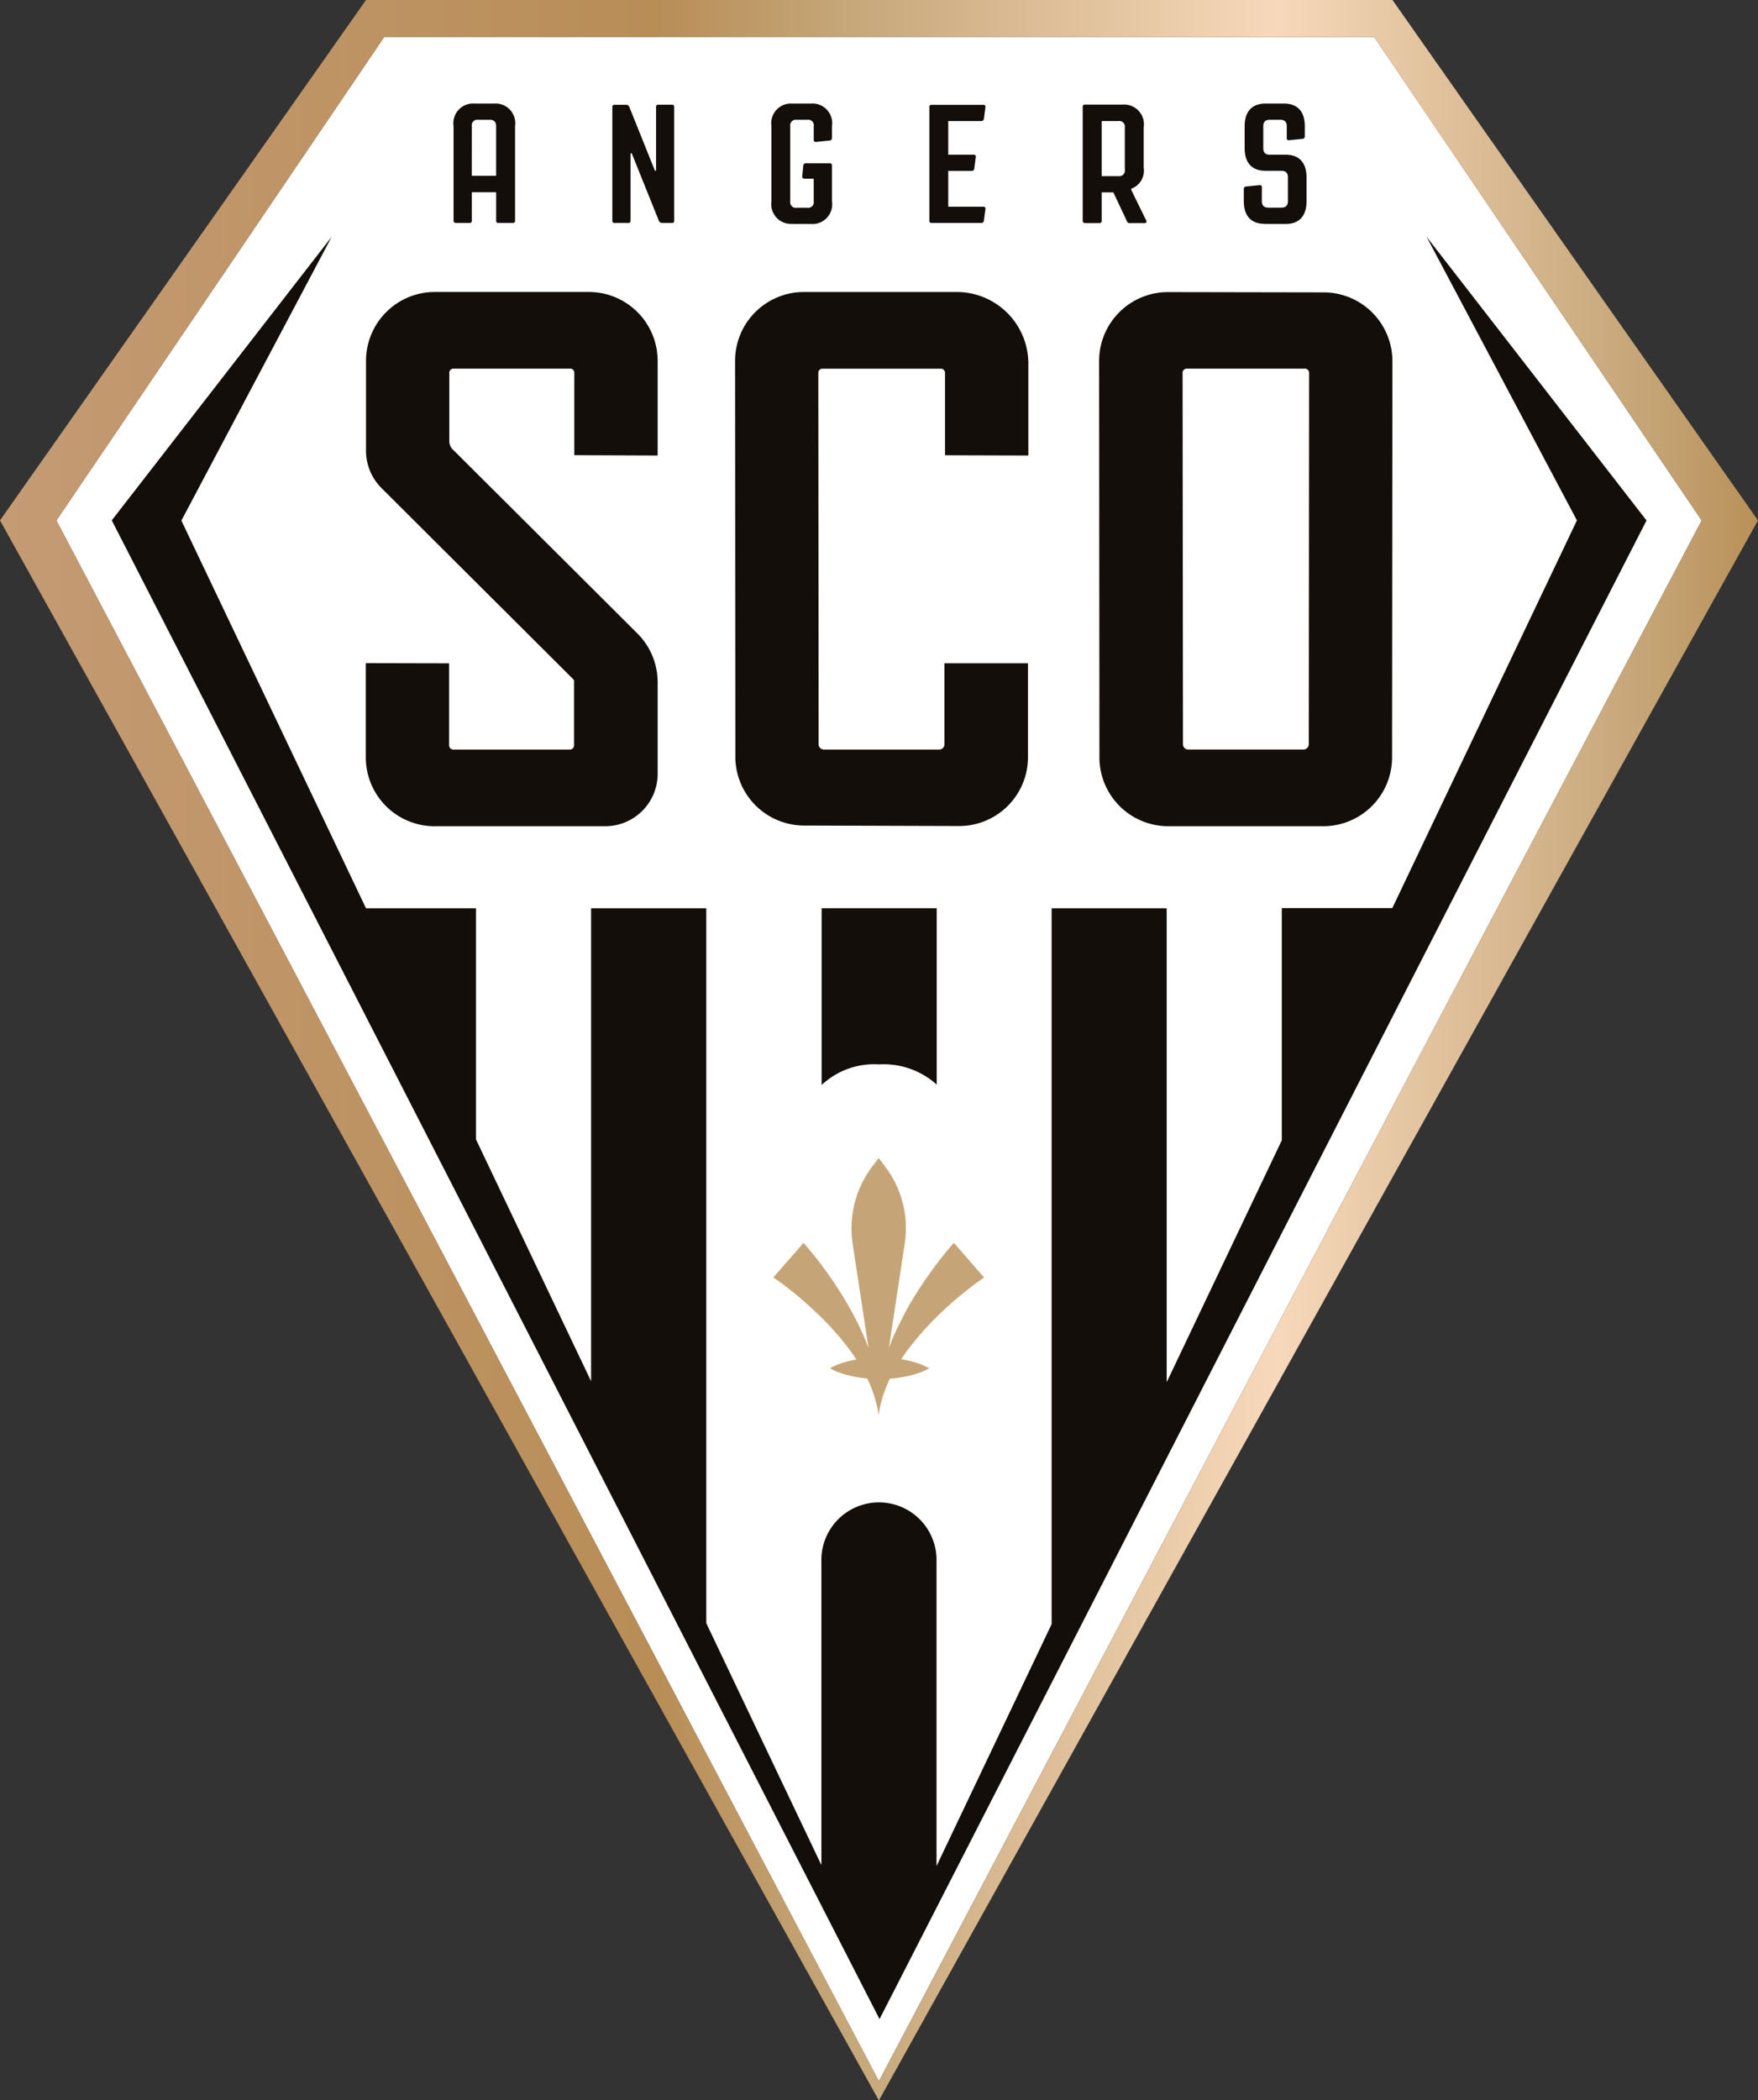
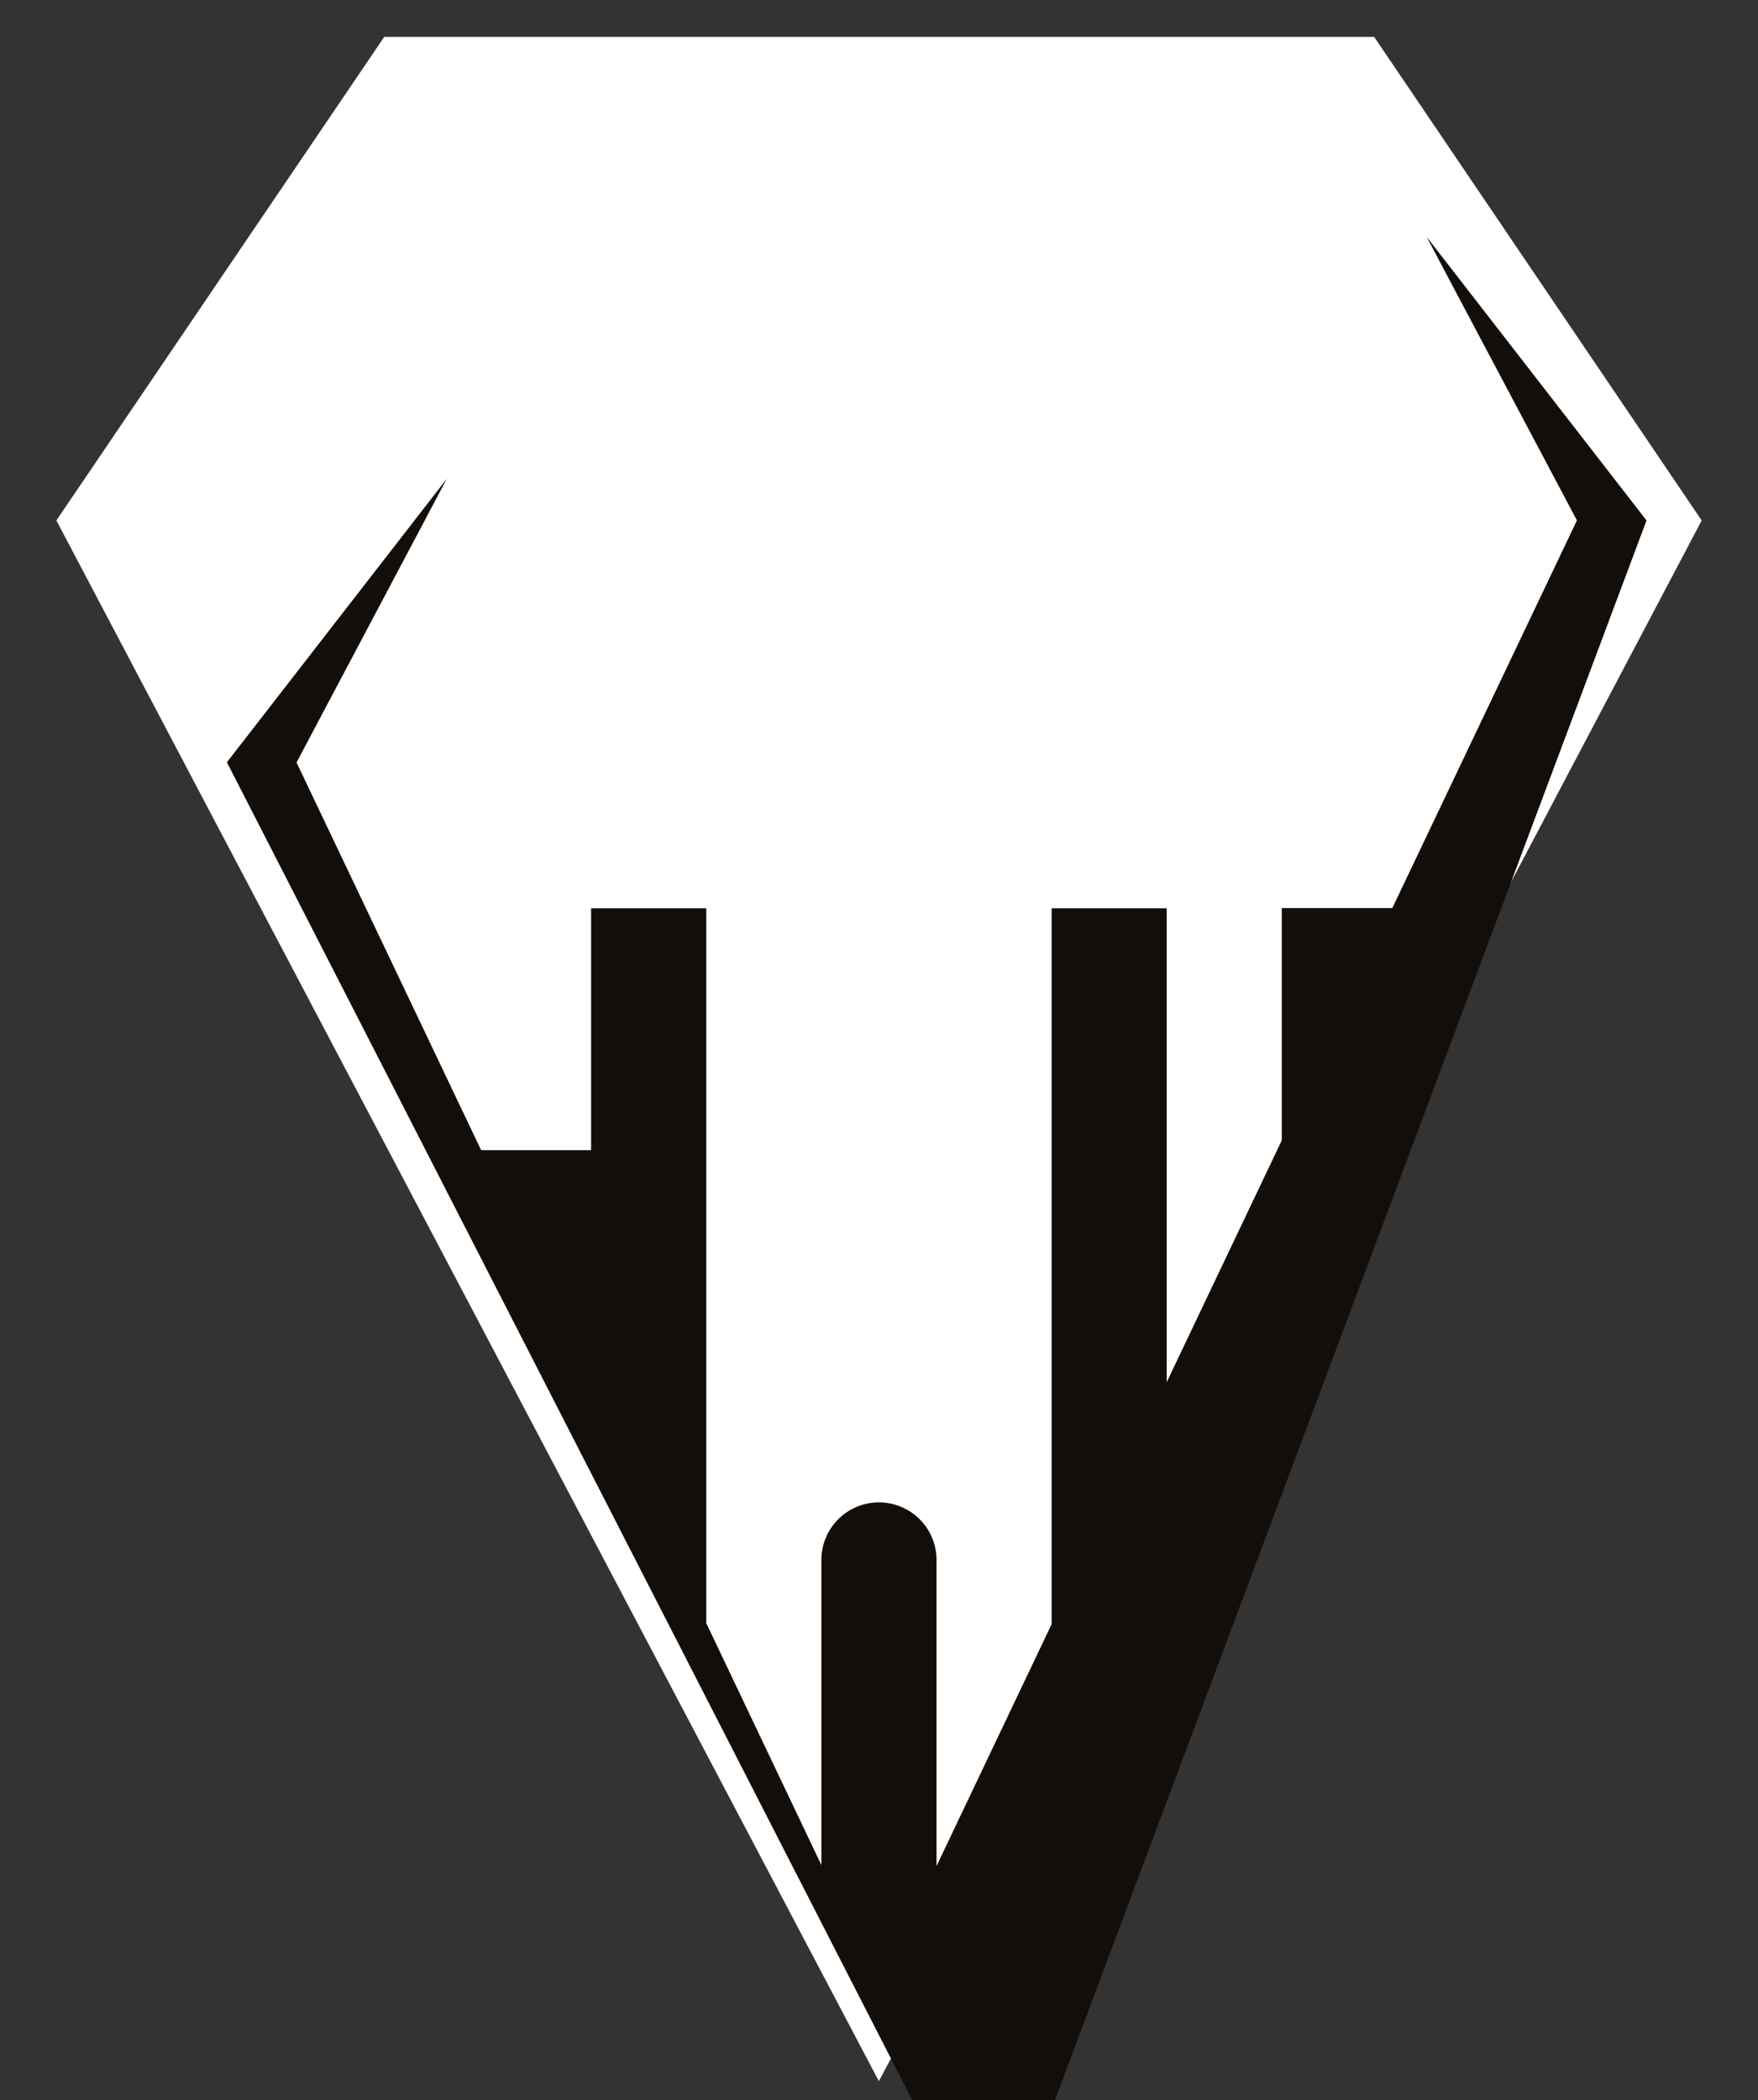
<svg xmlns="http://www.w3.org/2000/svg" viewBox="0 0 56.69 67.72">
  <rect x="0" y="0" width="56.69" height="67.72" fill="#333333" stroke="none" />
  <defs>
    <linearGradient id="a" x2="1" y1=".5" y2=".5" gradientUnits="objectBoundingBox">
      <stop offset="0" stop-color="#c49b74" />
      <stop offset=".374" stop-color="#b88d56" />
      <stop offset=".477" stop-color="#c5a678" />
      <stop offset=".724" stop-color="#f7d8ba" />
      <stop offset=".933" stop-color="#c5a577" />
      <stop offset="1" stop-color="#b88f56" />
    </linearGradient>
  </defs>
  <path fill="#fff" d="M54.874 16.781 28.342 67.105 1.818 16.781 12.39 1.19h31.923Z" />
-   <path fill="#c5a577" d="m29.299 43.49.109-.142.113-.139.114-.138q.117-.136.239-.268l.122-.13.126-.129q.252-.254.518-.491.267-.238.546-.457.139-.111.28-.216l.14-.1.071-.049.033-.023.016-.01.009-.006-.975-1.118c-.03.032-.051.055-.074.083l-.066.077q-.064.075-.128.154-.124.154-.243.308a13 13 0 0 0-.971 1.459l-.094.171-.262.52-.08.175-.077.18-.071.18-.03.081.511-3.368a3.28 3.28 0 0 0-.627-2.473l-.213-.282-.213.282a3.3 3.3 0 0 0-.628 2.473l.512 3.368-.03-.081c-.025-.059-.046-.122-.073-.18l-.075-.18-.081-.175-.084-.175q-.085-.174-.178-.345l-.094-.171a13 13 0 0 0-.97-1.459q-.117-.154-.243-.308l-.128-.154-.065-.077c-.024-.028-.043-.051-.074-.083l-.976 1.118h.006l.007.006.016.01.035.023.069.049.14.1q.141.104.281.216.279.22.544.457s.352.322.52.491l.124.129.123.13c.079.088.161.177.237.268q.059.067.116.138c.057.071.075.091.112.139l.109.142c.037.048.071.1.106.146s.091.13.135.2l-.051.009a3 3 0 0 0-.4.1 3 3 0 0 0-.2.072 2 2 0 0 0-.2.1 2 2 0 0 0 .2.1q.1.041.2.074a4 4 0 0 0 .4.1 4 4 0 0 0 .4.056q.033.063.061.127l.072.167.062.171a4 4 0 0 1 .158.61l.016.106.016-.106a4 4 0 0 1 .156-.61l.064-.171.072-.167a1 1 0 0 1 .056-.121 4 4 0 0 0 .464-.061 3 3 0 0 0 .4-.1 2 2 0 0 0 .2-.074 2 2 0 0 0 .2-.1 2 2 0 0 0-.2-.1 3 3 0 0 0-.2-.074 3 3 0 0 0-.4-.1l-.1-.019q.062-.093.126-.185c.064-.092.07-.1.106-.146" />
-   <path fill="#140e0b" d="M30.206 34.967v-5.683h-3.711v5.7a2.47 2.47 0 0 1 1.847-.665 2.56 2.56 0 0 1 1.864.652M15.214 4.069a.18.18 0 0 1 .207-.207h.365c.147 0 .212.066.212.207v1.6h-.785Zm-.512 3.12h.436a.067.067 0 0 0 .076-.076v-.915h.785v.915a.067.067 0 0 0 .076.076h.458a.067.067 0 0 0 .076-.076V4.069a.636.636 0 0 0-.676-.73h-.631a.636.636 0 0 0-.676.73V7.11a.067.067 0 0 0 .076.076m5.12.003h.436a.067.067 0 0 0 .076-.076V4.944h.038l.872 2.169a.11.11 0 0 0 .109.076h.311c.055 0 .076-.022.076-.076V3.451c0-.054-.022-.076-.076-.076h-.436c-.049 0-.071.022-.071.076v2.052h-.038l-.823-2.049a.11.11 0 0 0-.109-.076h-.365a.067.067 0 0 0-.076.076v3.659a.067.067 0 0 0 .076.076m5.731.033h.6a.636.636 0 0 0 .676-.73v-1.15a.067.067 0 0 0-.076-.076h-.768a.08.08 0 0 0-.082.071l-.033.349c-.005.049.027.076.076.076h.294v.73a.18.18 0 0 1-.207.207h-.343a.18.18 0 0 1-.207-.207V4.069a.18.18 0 0 1 .207-.207h.343a.18.18 0 0 1 .208.207v.436a.063.063 0 0 0 .076.071l.436-.044a.08.08 0 0 0 .076-.082v-.381a.636.636 0 0 0-.676-.73h-.6a.636.636 0 0 0-.676.73v2.419a.636.636 0 0 0 .676.73m4.492-.029h1.6a.08.08 0 0 0 .082-.071l.049-.376a.06.06 0 0 0-.065-.077h-1.133V5.511h.757a.08.08 0 0 0 .082-.071l.049-.376a.06.06 0 0 0-.065-.076h-.823V3.903h1.068a.08.08 0 0 0 .082-.071l.049-.376q.008-.075-.065-.076h-1.667a.067.067 0 0 0-.076.076v3.657a.067.067 0 0 0 .076.076m5.481-3.286h.539a.18.18 0 0 1 .207.207v1.362a.18.18 0 0 1-.207.207h-.539Zm-.534 3.291h.458a.067.067 0 0 0 .076-.076v-.915h.376l.436.926a.09.09 0 0 0 .1.065h.474c.055 0 .071-.043.049-.087l-.48-.98v-.044a.615.615 0 0 0 .4-.671V4.103a.636.636 0 0 0-.676-.73H34.99a.067.067 0 0 0-.076.076v3.664a.067.067 0 0 0 .076.076m5.785.033h.686c.409 0 .67-.234.67-.73v-.774c0-.5-.262-.73-.67-.73h-.512c-.142 0-.212-.065-.212-.207v-.712c0-.142.071-.207.212-.207h.332c.141 0 .213.065.213.207v.381a.063.063 0 0 0 .076.071l.43-.044a.076.076 0 0 0 .076-.082v-.326c0-.5-.262-.73-.67-.73h-.6c-.409 0-.67.234-.67.73v.708c0 .5.261.73.67.73h.512c.142 0 .213.065.213.207v.774c0 .142-.071.207-.213.207h-.414c-.142 0-.213-.065-.213-.207v-.447a.063.063 0 0 0-.076-.071l-.43.043a.076.076 0 0 0-.076.082v.392c0 .5.261.73.67.73M14.024 26.64h5.507a1.69 1.69 0 0 0 1.676-1.69v-2.952a2.22 2.22 0 0 0-.653-1.573l-5.929-5.909a.38.38 0 0 1-.136-.295v-2.2a.13.13 0 0 1 .136-.134h3.76a.126.126 0 0 1 .134.134v2.655l2.688.011v-3.052a2.22 2.22 0 0 0-2.221-2.221h-4.962a2.22 2.22 0 0 0-2.221 2.221s0 2.686 0 2.913a1.7 1.7 0 0 0 .5 1.19l6.209 6.189v2.107a.134.134 0 0 1-.134.134h-3.76a.136.136 0 0 1-.136-.136v-2.644l-2.686-.006v3.038a2.22 2.22 0 0 0 2.221 2.221m24.118-14.622a.133.133 0 0 1 .133-.133h3.813a.133.133 0 0 1 .133.133l-.01 11.979a.17.17 0 0 1-.169.169h-3.719a.17.17 0 0 1-.169-.169Zm-.466 14.621h5a2.22 2.22 0 0 0 2.221-2.221l.011-12.769a2.22 2.22 0 0 0-2.217-2.223l-5.016-.009a2.22 2.22 0 0 0-2.225 2.223l.01 12.779a2.22 2.22 0 0 0 2.216 2.22m-13.956-2.243a2.22 2.22 0 0 0 2.214 2.221l4.994.016a2.22 2.22 0 0 0 2.228-2.22v-3.027h-2.693v2.612a.17.17 0 0 1-.169.169h-3.72a.17.17 0 0 1-.169-.169l-.01-11.979a.133.133 0 0 1 .133-.132h3.82a.133.133 0 0 1 .133.132v2.659l2.687.008v-2.963a2.31 2.31 0 0 0-2.307-2.309h-4.929a2.22 2.22 0 0 0-2.221 2.223Z" />
-   <path fill="url(#a)" d="M8.829 23.642 19.4 8.051h31.924l10.561 15.591-26.531 50.325Zm9.985-16.78L7.011 23.641l28.341 50.946L63.7 23.641 51.914 6.862Z" transform="translate(-7.011 -6.862)" />
-   <path fill="#140e0b" d="m53.095 16.781-7.091-9.145 4.847 9.143-5.953 12.5h-3.564v7.488l-3.712 7.8V29.285h-3.71v23.082l-3.712 7.8v-9.825a1.857 1.857 0 1 0-3.713 0v9.794l-3.712-7.8V29.285h-3.714v15.251l-3.713-7.8v-7.451h-3.546l-5.953-12.5 4.846-9.149-7.091 9.142 24.758 48.324Z" />
+   <path fill="#140e0b" d="m53.095 16.781-7.091-9.145 4.847 9.143-5.953 12.5h-3.564v7.488l-3.712 7.8V29.285h-3.71v23.082l-3.712 7.8v-9.825a1.857 1.857 0 1 0-3.713 0v9.794l-3.712-7.8V29.285h-3.714v15.251v-7.451h-3.546l-5.953-12.5 4.846-9.149-7.091 9.142 24.758 48.324Z" />
</svg>